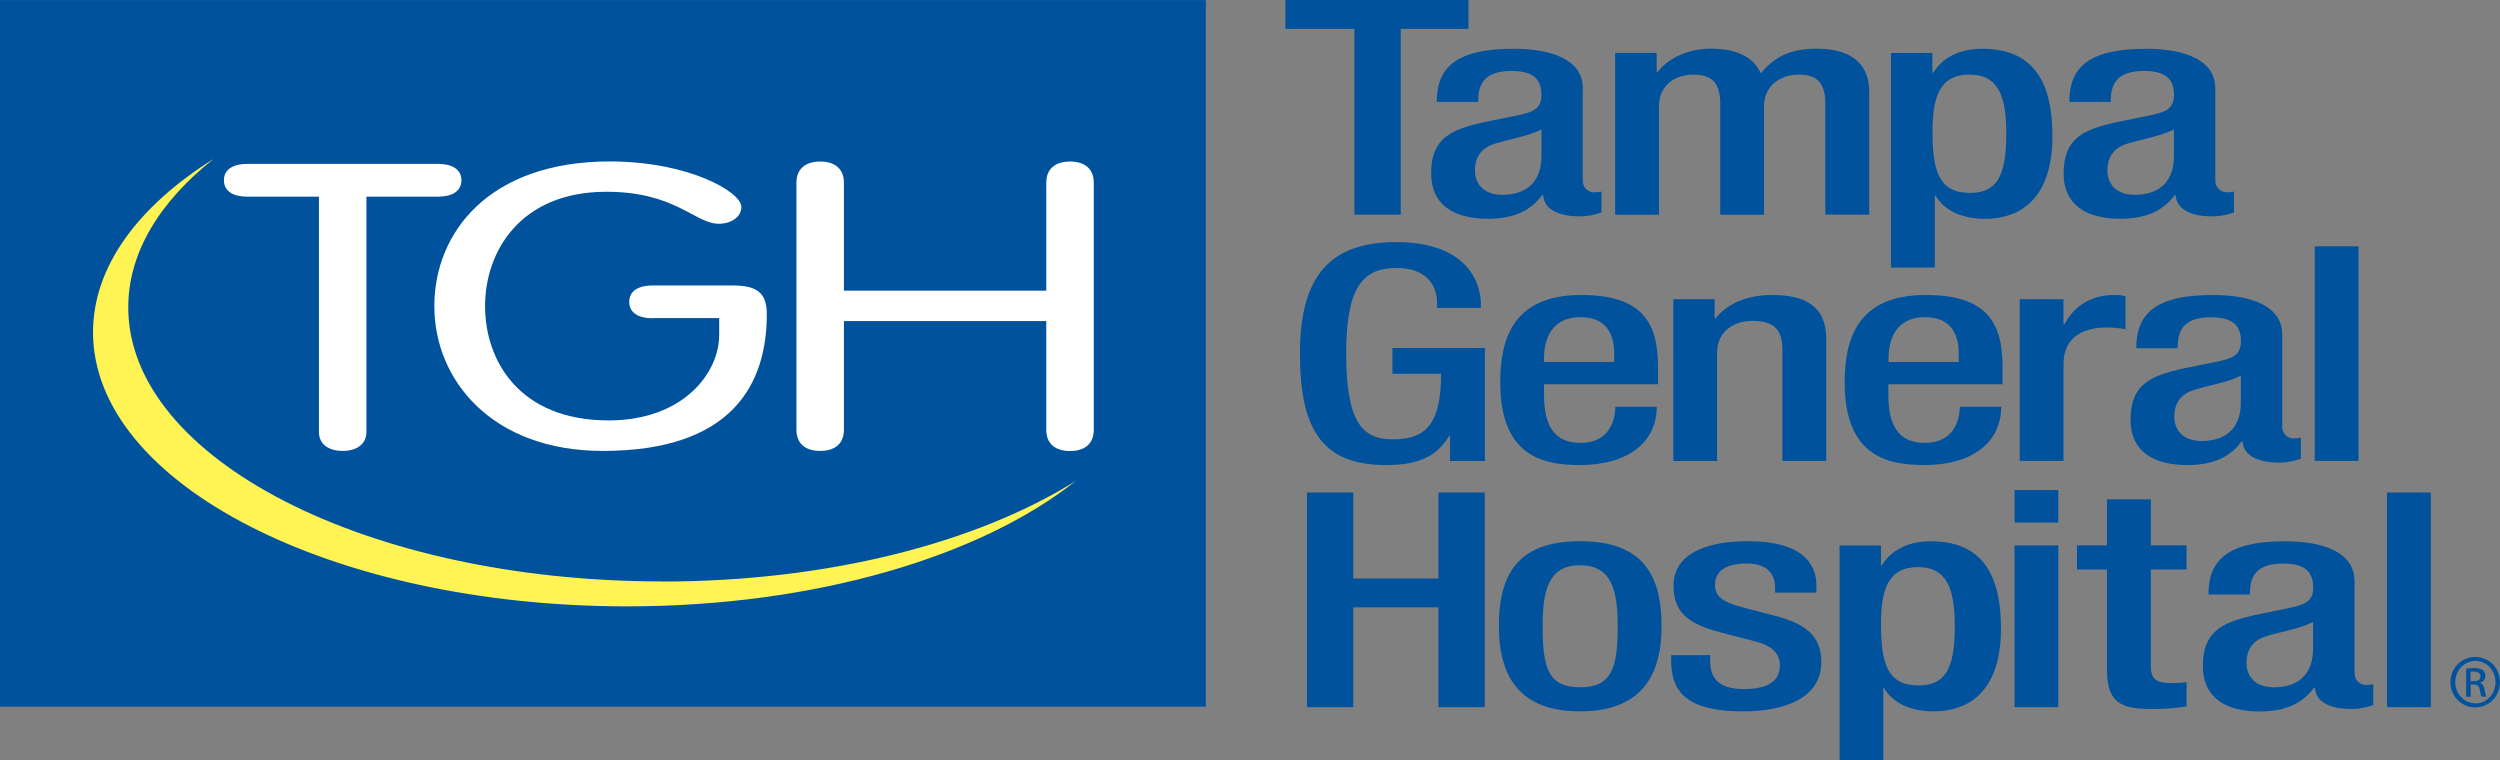
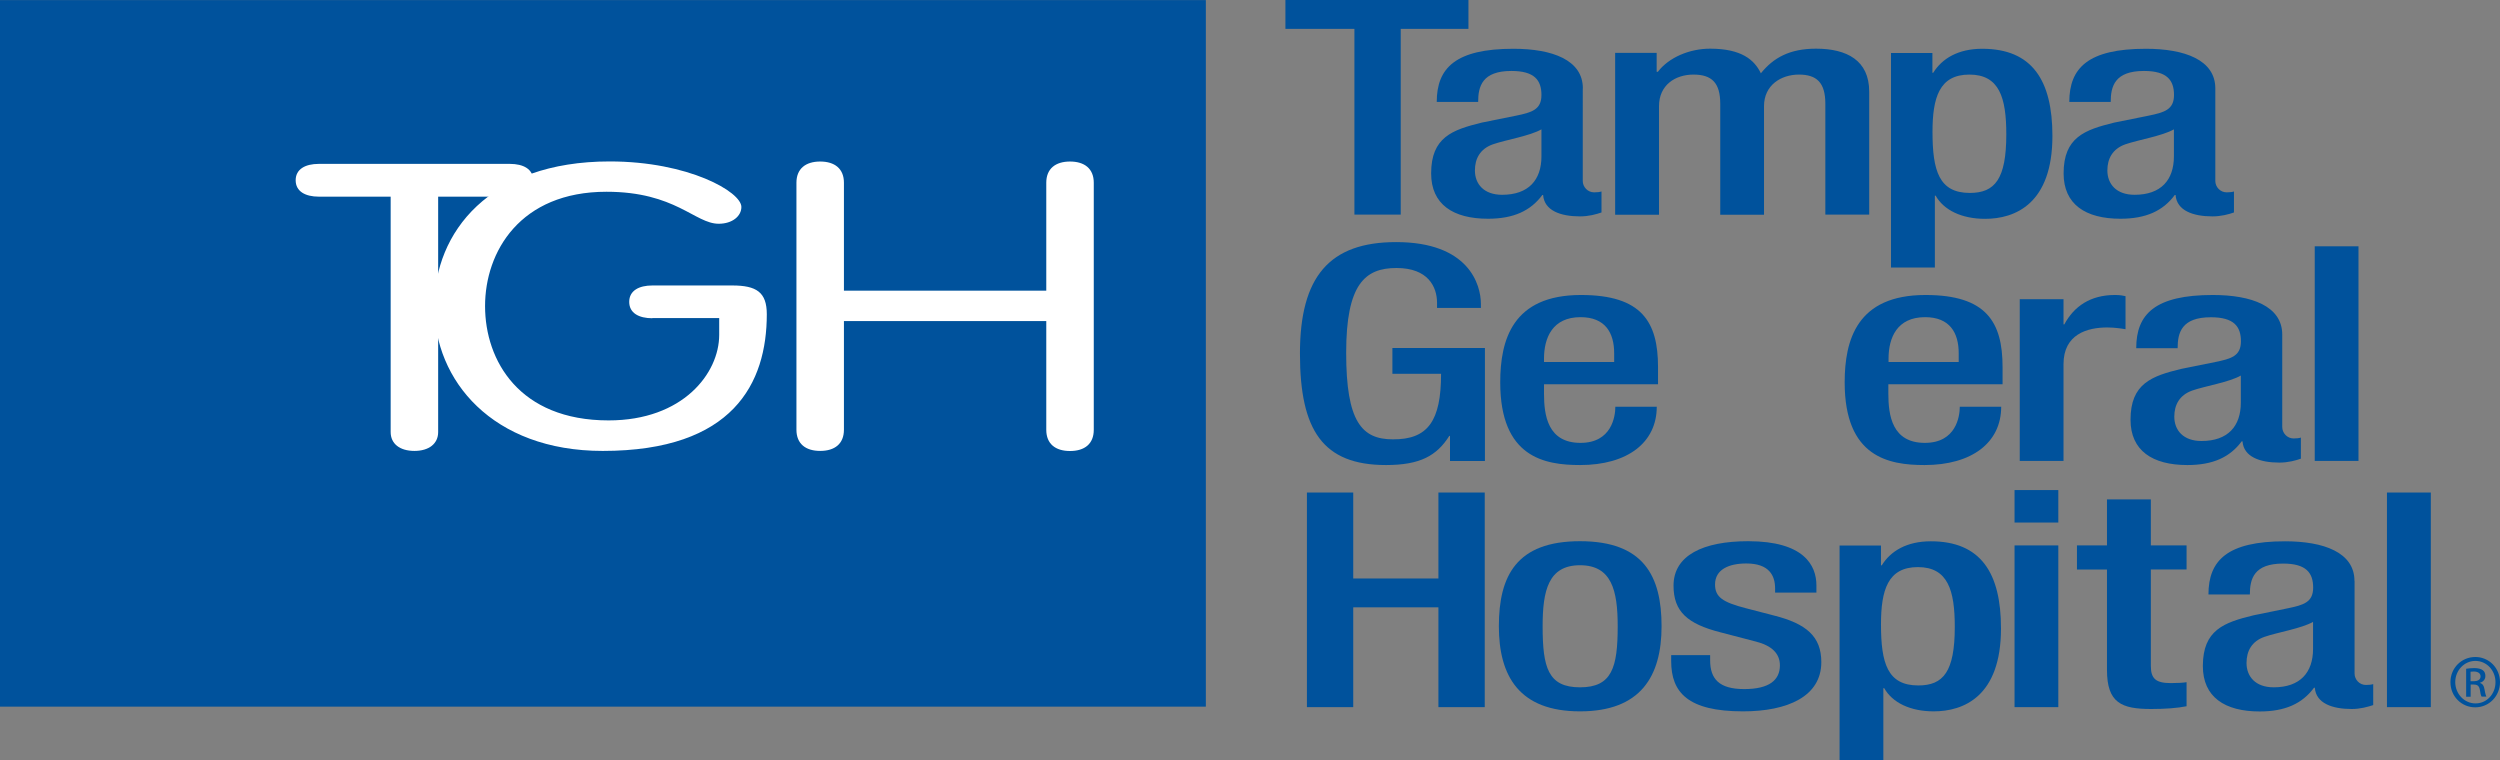
<svg xmlns="http://www.w3.org/2000/svg" id="a" viewBox="0 0 254.76 77.45">
  <rect x="0" y="0" width="254.76" height="77.45" fill="#808080" stroke="none" />
  <defs>
    <style>.b{fill:#00529c;}.c{fill:#fff;}.d{fill:#fff453;}</style>
  </defs>
  <path class="b" d="M138.02,2.94h-7.03V0h18.65V2.94h-6.9V21.87h-4.72V2.94Z" />
  <path class="b" d="M157.08,15.93c0,2.42-1.32,3.92-4.01,3.92-1.86,0-2.77-1.1-2.77-2.48,0-1.22,.54-2.2,1.82-2.66,1.32-.46,3.8-.86,4.96-1.53v2.76Zm4.22-6.92c0-2.91-3.14-4.04-7.07-4.04-5.87,0-7.82,1.93-7.82,5.42h4.22c0-1.59,.41-3.16,3.39-3.16,2.36,0,3.06,.95,3.06,2.45s-.99,1.78-2.6,2.11l-3.47,.7c-3.02,.74-5.17,1.5-5.17,5.18,0,3.15,2.23,4.62,5.79,4.62,2.6,0,4.34-.8,5.54-2.42h.08c.12,1.59,1.78,2.18,3.76,2.18,.87,0,1.65-.21,2.19-.4v-2.14c-.17,.06-.45,.09-.75,.09-.66,0-1.16-.55-1.16-1.16V9Z" />
  <path class="b" d="M164.6,5.39h4.22v1.93h.12c1.12-1.47,3.23-2.36,5.33-2.36,3.18,0,4.51,1.13,5.17,2.51,1.28-1.59,2.94-2.51,5.62-2.51,3.14,0,5.42,1.19,5.42,4.38v12.53h-4.47V10.57c0-2.14-.87-2.97-2.69-2.97s-3.56,1.07-3.56,3.22v11.06h-4.46V10.57c0-2.14-.87-2.97-2.73-2.97s-3.51,1.07-3.51,3.22v11.06h-4.47V5.39Z" />
  <path class="b" d="M196.93,13.45c0-3.52,.7-5.85,3.76-5.85s3.76,2.36,3.76,6.09c0,4.56-1.16,5.97-3.72,5.97-3.14,0-3.8-2.27-3.8-6.22Zm-4.22,13.81h4.46v-7.32h.08c.83,1.47,2.65,2.36,5.04,2.36,3.06,0,6.86-1.53,6.86-8.45,0-5.67-2.07-8.88-7.15-8.88-2.44,0-4.09,.98-5,2.45h-.08v-2.02h-4.22V27.26Z" />
  <path class="b" d="M221.53,15.93c0,2.42-1.32,3.92-4.01,3.92-1.86,0-2.77-1.1-2.77-2.48,0-1.22,.54-2.2,1.82-2.66,1.32-.46,3.8-.86,4.96-1.53v2.76Zm4.22-6.92c0-2.91-3.14-4.04-7.07-4.04-5.87,0-7.81,1.93-7.81,5.42h4.22c0-1.59,.41-3.16,3.39-3.16,2.36,0,3.06,.95,3.06,2.45s-.99,1.78-2.61,2.11l-3.47,.7c-3.02,.74-5.17,1.5-5.17,5.18,0,3.15,2.23,4.62,5.79,4.62,2.6,0,4.34-.8,5.54-2.42h.08c.12,1.59,1.78,2.18,3.76,2.18,.87,0,1.65-.21,2.19-.4v-2.14c-.16,.06-.45,.09-.74,.09-.66,0-1.16-.55-1.16-1.16V9Z" />
  <path class="b" d="M147.77,44.42h-.08c-1.28,2.02-2.97,2.97-6.45,2.97-6.45,0-8.77-3.55-8.77-11.36s2.98-11.36,9.8-11.36c7.4,0,8.64,4.32,8.64,6.31v.4h-4.47v-.52c0-1.63-.91-3.55-4.13-3.55s-5.13,1.65-5.13,8.64,1.57,8.82,4.75,8.82c3.6,.03,4.92-1.9,4.92-6.68h-4.96v-2.63h9.43v11.52h-3.56v-2.54Z" />
  <path class="b" d="M157.34,36.89v-.34c0-2.14,.87-4.23,3.72-4.23,2.52,0,3.43,1.59,3.43,3.68v.89h-7.15Zm11.62,2.26v-1.74c0-4.6-1.65-7.35-7.85-7.35-6.99,0-8.23,4.59-8.23,8.91,0,7.63,4.5,8.42,8.14,8.42,4.84,0,7.81-2.3,7.81-5.94h-4.22c0,.98-.37,3.68-3.55,3.68-3.35,0-3.72-2.82-3.72-5.02v-.95h11.62Z" />
-   <path class="b" d="M170.51,30.49h4.22v1.93h.12c1.12-1.47,3.22-2.36,5.71-2.36,3.39,0,5.54,1.13,5.54,4.47v12.44h-4.47v-11.3c0-2.14-.87-2.97-3.1-2.97-1.82,0-3.55,1.07-3.55,3.22v11.06h-4.46V30.49Z" />
  <path class="b" d="M192.45,36.89v-.34c0-2.14,.87-4.23,3.72-4.23,2.52,0,3.43,1.59,3.43,3.68v.89h-7.15Zm11.62,2.26v-1.74c0-4.6-1.65-7.35-7.86-7.35-6.99,0-8.23,4.59-8.23,8.91,0,7.63,4.5,8.42,8.14,8.42,4.84,0,7.81-2.3,7.81-5.94h-4.22c0,.98-.37,3.68-3.56,3.68-3.35,0-3.72-2.82-3.72-5.02v-.95h11.62Z" />
  <path class="b" d="M205.82,30.49h4.46v2.57h.08c.99-1.84,2.65-3,5.17-3,.5,0,.78,.06,1.07,.12v3.37c-.33-.06-1.12-.18-1.86-.18-2.03,0-4.46,.68-4.46,3.74v9.86h-4.46V30.49Z" />
  <path class="b" d="M228.35,41.02c0,2.42-1.32,3.92-4.01,3.92-1.86,0-2.77-1.1-2.77-2.48,0-1.22,.54-2.2,1.82-2.66,1.32-.46,3.8-.86,4.96-1.53v2.76Zm4.22-6.92c0-2.91-3.14-4.04-7.07-4.04-5.87,0-7.81,1.93-7.81,5.42h4.22c0-1.59,.41-3.15,3.39-3.15,2.36,0,3.06,.95,3.06,2.45s-.99,1.78-2.61,2.11l-3.47,.7c-3.02,.73-5.17,1.5-5.17,5.18,0,3.15,2.23,4.62,5.79,4.62,2.61,0,4.34-.8,5.54-2.42h.08c.12,1.59,1.78,2.17,3.76,2.17,.87,0,1.66-.21,2.19-.4v-2.15c-.17,.06-.45,.09-.74,.09-.66,0-1.16-.55-1.16-1.17v-9.43Z" />
  <path class="b" d="M235.88,25.1h4.46v21.87h-4.46V25.1Z" />
  <path class="b" d="M133.18,50.19h4.72v8.76h8.68v-8.76h4.72v21.87h-4.72v-10.17h-8.68v10.17h-4.72v-21.87Z" />
  <path class="b" d="M157.2,63.82c0-3.64,.58-6.22,3.81-6.22s3.84,2.57,3.84,6.22c0,4.2-.58,6.22-3.84,6.22s-3.81-2.02-3.81-6.22Zm-4.46,0c0,5.12,2.11,8.67,8.27,8.67s8.31-3.55,8.31-8.67-1.82-8.67-8.31-8.67-8.27,3.55-8.27,8.67Z" />
  <path class="b" d="M180.89,60.39v-.43c0-1.32-.62-2.54-2.93-2.54-1.78,0-3.19,.61-3.19,2.14,0,1.29,.79,1.81,3.14,2.42l2.85,.74c3.31,.83,4.84,2.14,4.84,4.75,0,3.52-3.47,5.02-7.98,5.02-5.62,0-7.32-1.93-7.32-5.12v-.61h3.97v.52c0,1.9,.91,2.94,3.47,2.94s3.64-.92,3.64-2.42c0-1.23-.87-2.02-2.44-2.42l-3.64-.95c-3.35-.86-4.76-2.11-4.76-4.75,0-3.09,3.02-4.53,7.61-4.53,5.67,0,6.95,2.45,6.95,4.5v.74h-4.22Z" />
  <path class="b" d="M191.68,63.64c0-3.52,.7-5.85,3.76-5.85s3.76,2.36,3.76,6.09c0,4.56-1.16,5.97-3.72,5.97-3.14,0-3.8-2.27-3.8-6.22Zm-4.22,13.81h4.46v-7.32h.09c.83,1.47,2.65,2.36,5.04,2.36,3.06,0,6.86-1.53,6.86-8.45,0-5.67-2.07-8.88-7.15-8.88-2.44,0-4.09,.98-5,2.45h-.08v-2.02h-4.22v21.87Z" />
  <path class="b" d="M205.29,55.58h4.46v16.48h-4.46v-16.48Zm0-5.64h4.46v3.31h-4.46v-3.31Z" />
  <path class="b" d="M211.65,55.58h3.06v-4.69h4.47v4.69h3.64v2.45h-3.64v9.83c0,1.29,.5,1.75,2.03,1.75,.66,0,1.2-.03,1.61-.09v2.45c-.95,.19-2.19,.28-3.6,.28-3.02,0-4.51-.61-4.51-3.98v-10.23h-3.06v-2.45Z" />
  <path class="b" d="M235.71,66.12c0,2.42-1.32,3.92-4.01,3.92-1.86,0-2.77-1.1-2.77-2.48,0-1.23,.54-2.21,1.82-2.66,1.32-.46,3.8-.86,4.96-1.53v2.75Zm4.22-6.92c0-2.91-3.14-4.04-7.07-4.04-5.87,0-7.81,1.93-7.81,5.42h4.22c0-1.59,.41-3.15,3.39-3.15,2.36,0,3.06,.95,3.06,2.45s-.99,1.78-2.6,2.11l-3.47,.71c-3.02,.73-5.17,1.5-5.17,5.17,0,3.16,2.23,4.63,5.79,4.63,2.6,0,4.34-.8,5.54-2.42h.08c.12,1.59,1.78,2.17,3.76,2.17,.87,0,1.65-.22,2.19-.4v-2.14c-.17,.06-.45,.09-.74,.09-.66,0-1.16-.55-1.16-1.17v-9.43Z" />
  <path class="b" d="M243.24,50.19h4.47v21.87h-4.47v-21.87Z" />
  <rect class="b" y=".01" width="122.88" height="72" />
  <g>
-     <path class="d" d="M67.49,59.25c-30.06,0-54.42-12.5-54.42-27.93,0-5.58,3.2-10.77,8.7-15.13-7.68,4.81-12.29,10.97-12.29,17.67,0,15.42,24.36,27.93,54.42,27.93,19.18,0,36.03-5.09,45.72-12.78-9.98,6.26-25.14,10.25-42.13,10.25Z" />
-     <path class="c" d="M32.49,20.04h-7.31c-1.37,0-2.36-.53-2.36-1.67s.99-1.67,2.36-1.67h19.47c1.37,0,2.37,.53,2.37,1.67s-.99,1.67-2.37,1.67h-7.31v23.99c0,1.18-.93,1.92-2.42,1.92s-2.42-.73-2.42-1.92V20.04Z" />
+     <path class="c" d="M32.49,20.04c-1.37,0-2.36-.53-2.36-1.67s.99-1.67,2.36-1.67h19.47c1.37,0,2.37,.53,2.37,1.67s-.99,1.67-2.37,1.67h-7.31v23.99c0,1.18-.93,1.92-2.42,1.92s-2.42-.73-2.42-1.92V20.04Z" />
    <path class="c" d="M66.48,32.43c-1.38,0-2.36-.53-2.36-1.67s.99-1.67,2.36-1.67h8.14c2.47,0,3.52,.69,3.52,2.93,0,7.01-3.41,13.93-16.72,13.93-11.27,0-17.16-7.21-17.16-14.75s5.61-14.75,17.87-14.75c8.03,0,13.42,3.1,13.42,4.64,0,.94-.93,1.71-2.31,1.71-2.42,0-4.4-3.26-11.44-3.26-8.8,0-12.37,6.11-12.37,11.65s3.47,11.65,12.59,11.65c7.59,0,11.27-4.81,11.27-8.72v-1.71h-6.82Z" />
    <path class="c" d="M86,43.79c0,1.43-.93,2.16-2.42,2.16s-2.42-.73-2.42-2.16V18.62c0-1.43,.94-2.16,2.42-2.16s2.42,.73,2.42,2.16v11h20.62v-11c0-1.43,.94-2.16,2.42-2.16s2.42,.73,2.42,2.16v25.18c0,1.43-.93,2.16-2.42,2.16s-2.42-.73-2.42-2.16v-11.08h-20.62v11.08Z" />
  </g>
  <path class="b" d="M252.25,66.95c1.4,0,2.51,1.14,2.51,2.56s-1.11,2.57-2.52,2.57-2.53-1.12-2.53-2.57,1.14-2.56,2.53-2.56h.01Zm-.01,.4c-1.12,0-2.04,.97-2.04,2.16s.92,2.17,2.06,2.17c1.14,.01,2.04-.95,2.04-2.16s-.91-2.17-2.04-2.17h-.01Zm-.48,3.65h-.45v-2.85c.24-.03,.47-.07,.81-.07,.43,0,.72,.09,.89,.22,.17,.12,.26,.32,.26,.59,0,.37-.25,.6-.56,.69v.02c.25,.05,.42,.27,.48,.69,.07,.44,.14,.61,.18,.7h-.48c-.07-.09-.14-.35-.19-.73-.07-.36-.25-.5-.61-.5h-.32v1.23Zm0-1.58h.33c.37,0,.69-.14,.69-.49,0-.25-.18-.5-.69-.5-.15,0-.25,.01-.33,.02v.97Z" />
</svg>